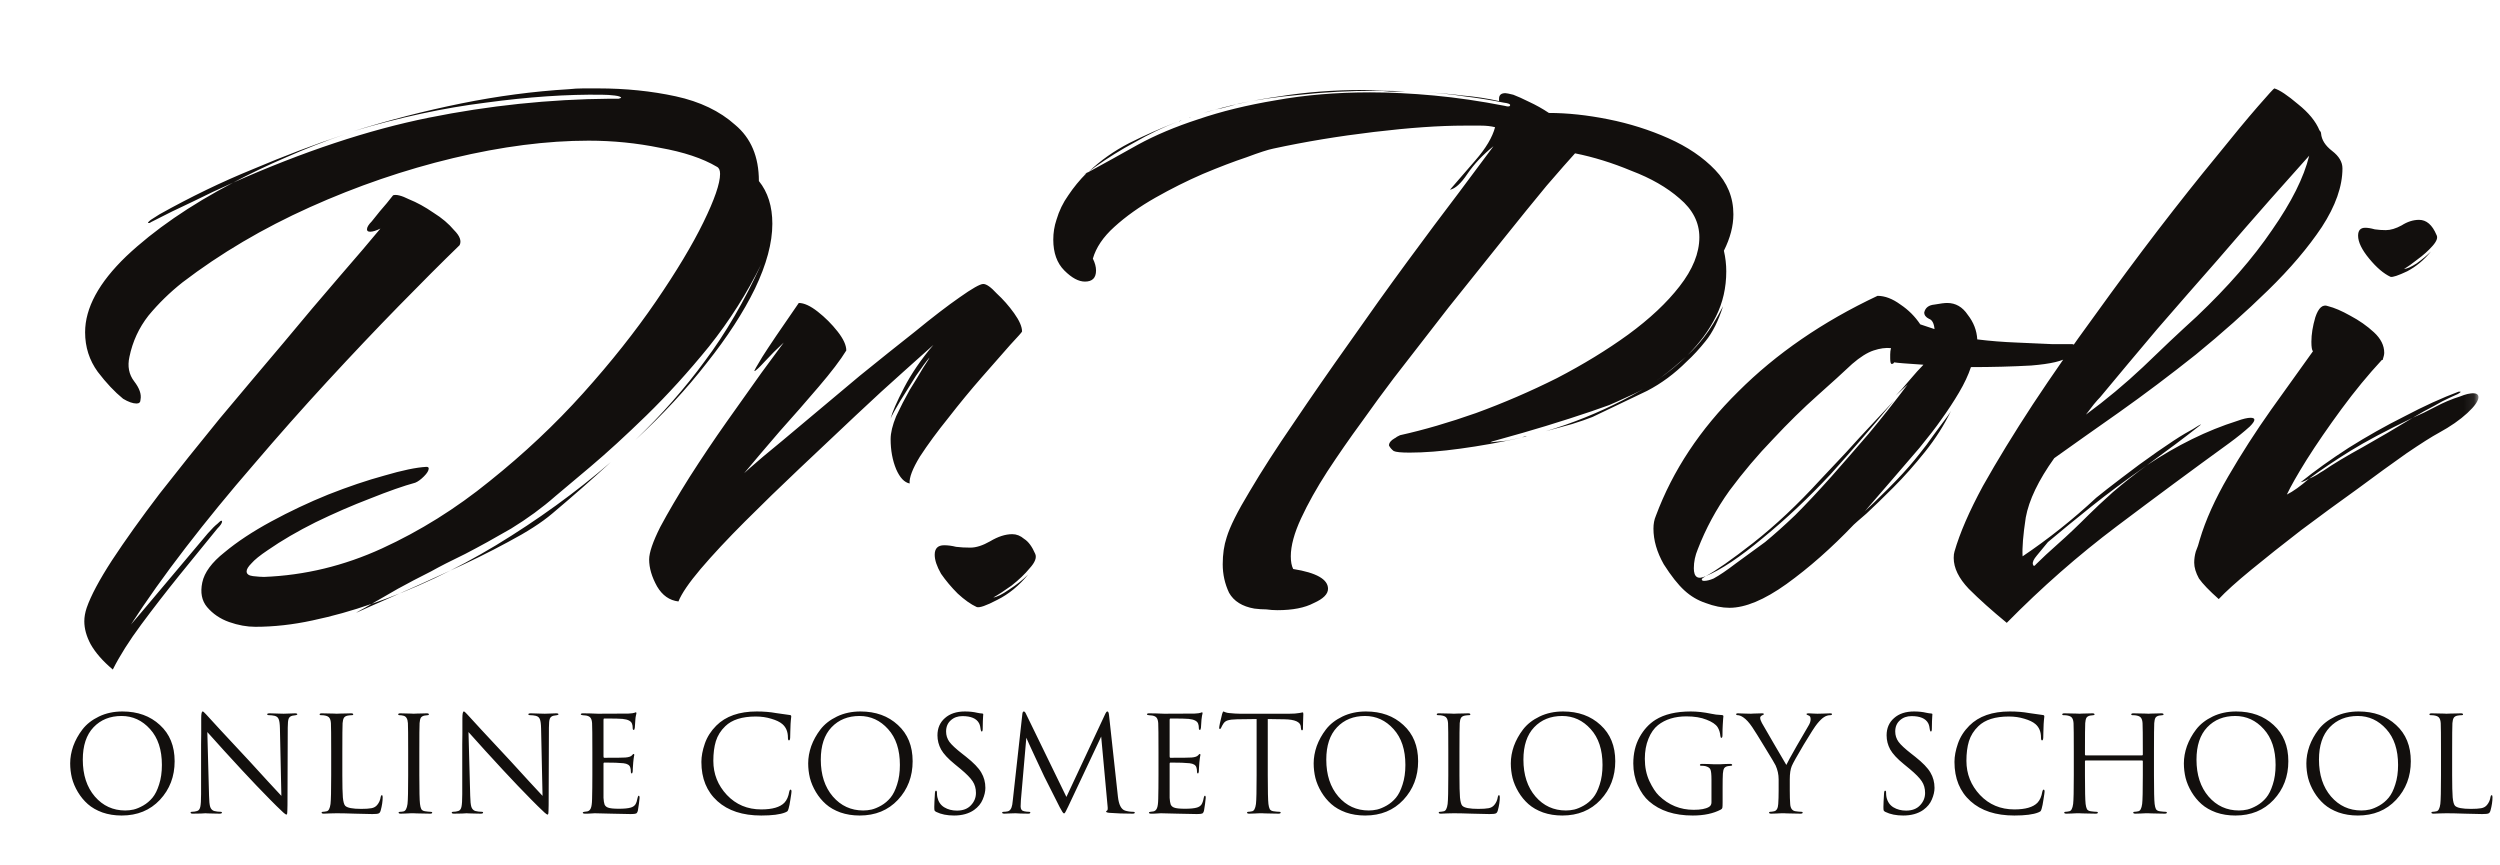
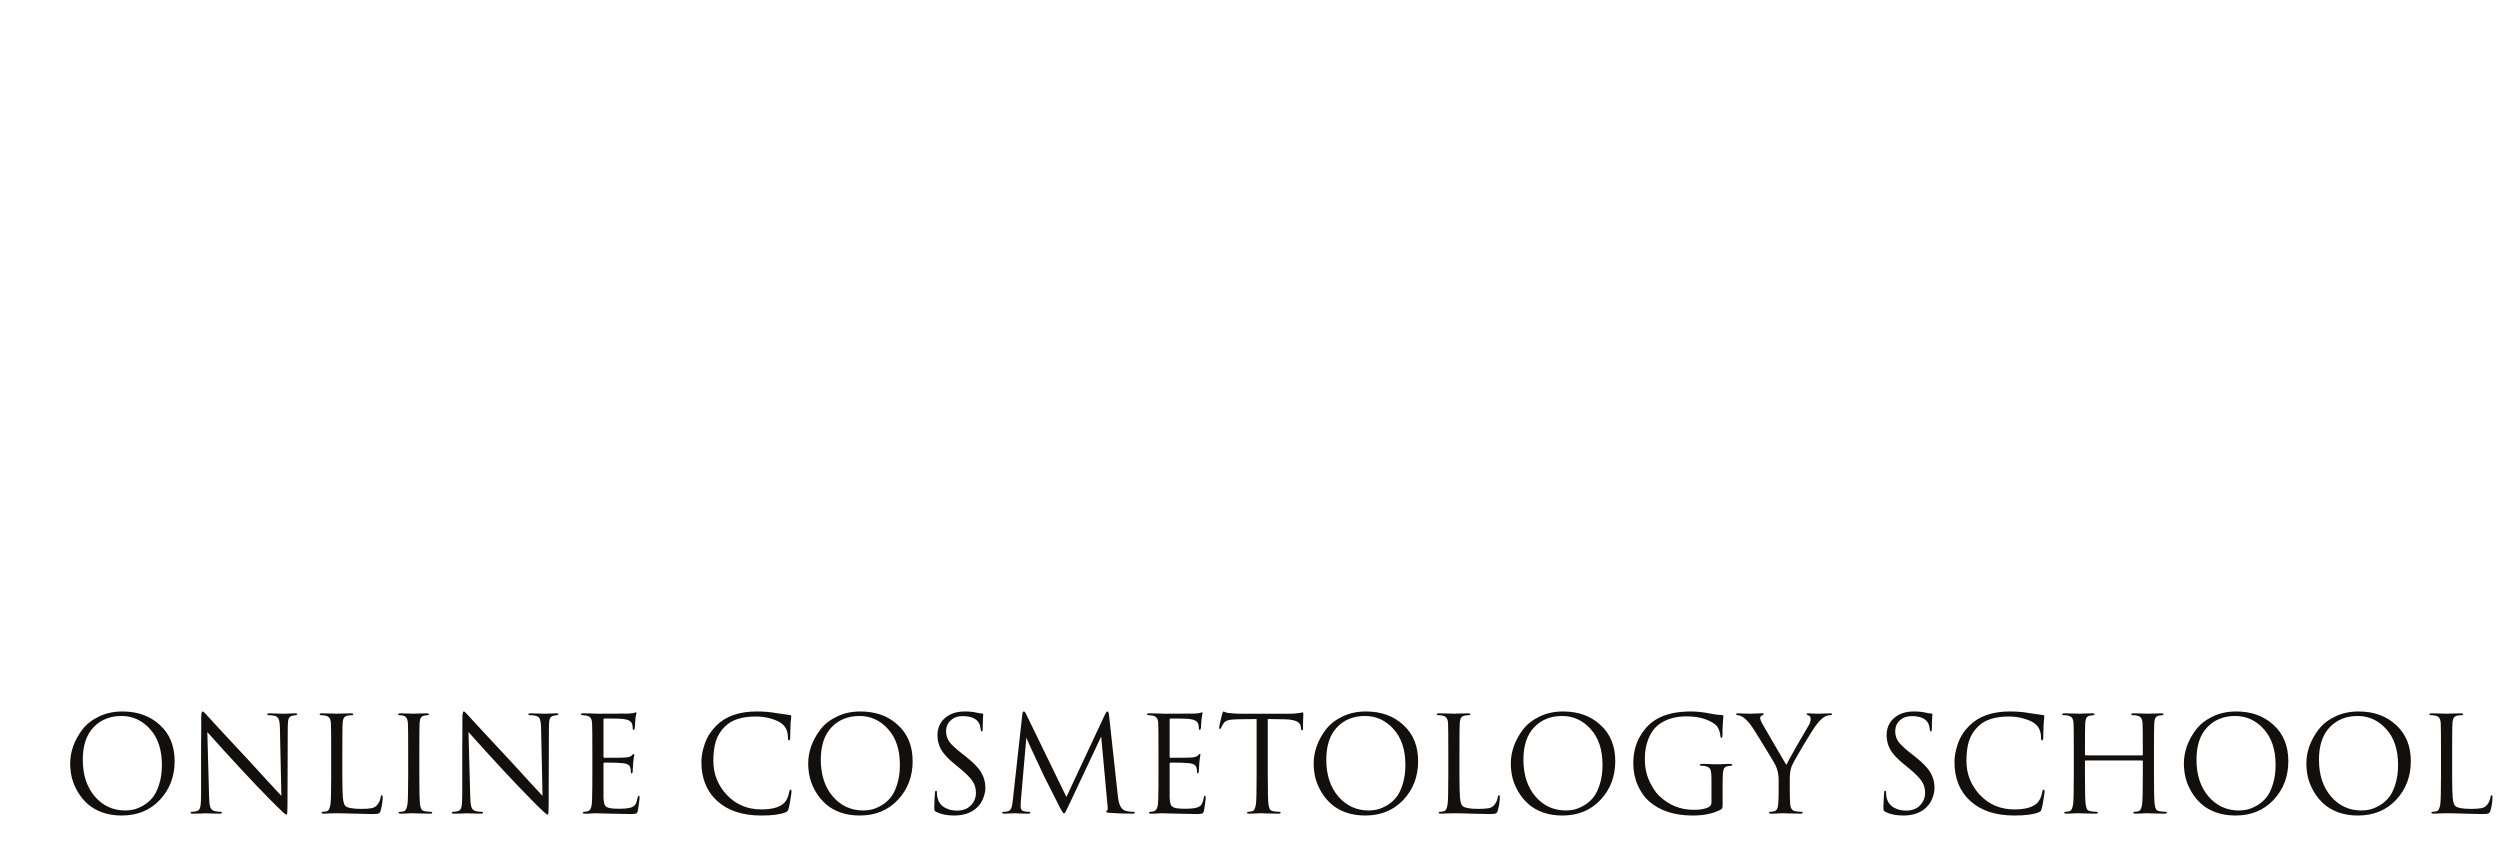
<svg xmlns="http://www.w3.org/2000/svg" width="240" height="83" viewBox="0 0 240 83" fill="none">
  <mask id="mask0_4548_786" style="mask-type:luminance" maskUnits="userSpaceOnUse" x="0" y="0" width="238" height="72">
    <path d="M237.911 0H0V71.812H237.911V0Z" fill="white" />
  </mask>
  <g mask="url(#mask0_4548_786)">
-     <path d="M24.512 60.173C23.701 60.173 22.865 60.021 22.003 59.717C21.142 59.413 20.432 58.931 19.875 58.273C19.368 57.664 19.216 56.879 19.419 55.916C19.622 54.953 20.331 53.991 21.547 53.028C22.763 52.014 24.258 51.026 26.032 50.064C27.805 49.101 29.629 48.239 31.504 47.479C33.43 46.719 35.229 46.111 36.901 45.655C38.624 45.148 39.966 44.87 40.929 44.819C41.081 44.819 41.157 44.87 41.157 44.971C41.157 45.174 41.005 45.427 40.701 45.731C40.397 46.035 40.118 46.238 39.865 46.339C38.75 46.643 37.306 47.15 35.533 47.859C33.81 48.518 32.062 49.278 30.288 50.14C28.565 51.001 27.045 51.888 25.728 52.8C24.968 53.307 24.435 53.737 24.131 54.092C23.828 54.396 23.675 54.649 23.675 54.852C23.675 55.105 23.878 55.258 24.283 55.308C24.739 55.359 25.094 55.384 25.348 55.384C29.249 55.232 33.024 54.32 36.673 52.648C40.321 50.976 43.767 48.822 47.01 46.187C50.303 43.552 53.293 40.74 55.979 37.75C58.664 34.761 60.995 31.822 62.972 28.933C64.948 26.045 66.468 23.512 67.532 21.333C68.596 19.154 69.128 17.608 69.128 16.696C69.128 16.341 69.027 16.113 68.824 16.012C67.456 15.201 65.632 14.593 63.352 14.188C61.122 13.732 58.842 13.504 56.511 13.504C52.508 13.504 48.175 14.061 43.514 15.176C38.852 16.291 34.266 17.862 29.756 19.888C25.246 21.915 21.167 24.322 17.519 27.109C16.303 28.072 15.213 29.136 14.25 30.302C13.338 31.467 12.73 32.784 12.426 34.254C12.224 35.166 12.376 35.951 12.882 36.61C13.389 37.269 13.592 37.852 13.49 38.358C13.49 38.612 13.364 38.738 13.11 38.738C12.756 38.738 12.325 38.586 11.818 38.282C11.008 37.624 10.197 36.762 9.386 35.698C8.575 34.583 8.17 33.316 8.17 31.898C8.17 29.567 9.487 27.135 12.122 24.601C14.808 22.067 18.228 19.711 22.383 17.532C21.117 18.09 19.824 18.698 18.507 19.357C17.189 19.964 15.847 20.623 14.478 21.333C14.428 21.383 14.377 21.409 14.326 21.409C14.276 21.409 14.25 21.409 14.25 21.409C14.149 21.409 14.225 21.307 14.478 21.105C14.783 20.902 15.061 20.725 15.315 20.573C18.304 18.9 21.294 17.456 24.283 16.24C27.273 14.973 30.212 13.859 33.1 12.896C31.175 13.555 29.3 14.289 27.476 15.1C25.702 15.86 24.005 16.671 22.383 17.532C29.123 14.543 35.381 12.465 41.157 11.3C46.934 10.134 52.736 9.526 58.563 9.476C58.968 9.476 59.247 9.476 59.399 9.476C59.551 9.425 59.627 9.399 59.627 9.399C59.627 9.298 59.425 9.222 59.019 9.171C58.614 9.121 58.208 9.095 57.803 9.095C54.459 9.045 50.734 9.298 46.63 9.855C42.576 10.362 38.345 11.274 33.937 12.592C37.331 11.528 40.777 10.641 44.274 9.931C47.77 9.222 51.216 8.766 54.611 8.563C55.067 8.513 55.523 8.487 55.979 8.487C56.486 8.487 56.967 8.487 57.423 8.487C60.058 8.487 62.541 8.741 64.872 9.247C67.203 9.754 69.103 10.666 70.572 11.984C72.092 13.251 72.853 15.049 72.853 17.38C73.714 18.444 74.145 19.812 74.145 21.485C74.145 23.309 73.587 25.386 72.472 27.717C71.358 29.998 69.812 32.379 67.836 34.862C65.91 37.345 63.63 39.803 60.995 42.235C63.529 39.803 65.758 37.269 67.684 34.634C69.66 31.999 71.459 28.908 73.081 25.361C71.712 28.148 70.04 30.783 68.064 33.266C66.088 35.698 64.086 37.902 62.059 39.879C60.083 41.804 58.284 43.451 56.663 44.819C55.092 46.136 53.977 47.074 53.319 47.631C52.052 48.746 50.633 49.785 49.062 50.748C47.491 51.66 46.022 52.471 44.654 53.18C43.285 53.839 42.196 54.396 41.385 54.852C40.27 55.41 39.206 55.967 38.193 56.524C37.23 57.082 36.394 57.563 35.685 57.968C39.688 56.6 43.666 54.725 47.618 52.344C51.621 49.912 55.295 47.251 58.639 44.363C56.815 46.035 54.94 47.682 53.014 49.303C52.001 50.165 50.582 51.077 48.758 52.04C46.985 53.003 45.084 53.94 43.057 54.852C41.081 55.764 39.282 56.575 37.661 57.284C36.039 57.994 34.899 58.501 34.241 58.804C34.139 58.855 34.215 58.804 34.468 58.653C34.773 58.501 35.178 58.273 35.685 57.968C33.81 58.627 31.91 59.159 29.984 59.565C28.109 59.97 26.285 60.173 24.512 60.173ZM10.83 64.277C9.867 63.466 9.158 62.656 8.702 61.845C8.296 61.085 8.094 60.35 8.094 59.641C8.094 59.235 8.17 58.804 8.322 58.349C8.727 57.183 9.538 55.663 10.754 53.788C12.021 51.862 13.541 49.734 15.315 47.403C17.139 45.072 19.064 42.666 21.091 40.183C23.169 37.7 25.196 35.293 27.172 32.962C29.148 30.58 30.947 28.452 32.568 26.577C34.241 24.652 35.558 23.106 36.521 21.941C36.115 22.143 35.786 22.245 35.533 22.245C35.33 22.245 35.229 22.169 35.229 22.017C35.229 21.814 35.381 21.561 35.685 21.257C36.242 20.547 36.724 19.964 37.129 19.509C37.534 19.002 37.737 18.748 37.737 18.748C38.041 18.647 38.548 18.774 39.257 19.128C40.017 19.433 40.803 19.863 41.613 20.421C42.424 20.927 43.083 21.485 43.59 22.093C44.147 22.65 44.324 23.131 44.122 23.537C42.399 25.209 40.448 27.16 38.269 29.39C36.09 31.619 33.81 34.026 31.428 36.61C29.047 39.194 26.691 41.855 24.359 44.591C22.029 47.277 19.85 49.937 17.823 52.572C15.796 55.207 14.048 57.664 12.578 59.945L13.49 58.88L19.951 51.204C20.356 50.748 20.66 50.444 20.863 50.292C21.066 50.089 21.193 49.988 21.243 49.988C21.294 49.988 21.319 50.013 21.319 50.064C21.319 50.216 21.167 50.444 20.863 50.748C19.748 52.116 18.532 53.611 17.215 55.232C15.948 56.803 14.732 58.374 13.566 59.945C12.401 61.515 11.489 62.96 10.83 64.277ZM65.13 57.74C64.269 57.639 63.584 57.158 63.078 56.296C62.571 55.384 62.318 54.523 62.318 53.712C62.318 53.053 62.672 52.014 63.382 50.596C64.142 49.177 65.079 47.581 66.194 45.807C67.36 43.983 68.55 42.209 69.766 40.487C71.033 38.713 72.148 37.142 73.111 35.774C74.124 34.406 74.834 33.443 75.239 32.886C74.58 33.494 73.972 34.102 73.415 34.71C72.858 35.318 72.528 35.622 72.427 35.622C72.376 35.622 72.629 35.166 73.187 34.254C73.795 33.291 74.96 31.568 76.683 29.085C77.19 29.085 77.798 29.364 78.507 29.922C79.217 30.479 79.85 31.112 80.408 31.822C80.965 32.531 81.244 33.139 81.244 33.646C80.686 34.558 79.799 35.723 78.584 37.142C77.418 38.51 76.177 39.929 74.859 41.399C73.592 42.868 72.452 44.211 71.439 45.427C71.591 45.275 72.199 44.743 73.263 43.831C74.378 42.919 75.746 41.779 77.367 40.411C78.989 39.042 80.712 37.598 82.536 36.078C84.411 34.558 86.184 33.139 87.856 31.822C89.528 30.453 90.947 29.364 92.113 28.553C93.329 27.692 94.089 27.261 94.393 27.261C94.697 27.261 95.128 27.565 95.685 28.173C96.293 28.731 96.851 29.364 97.358 30.073C97.864 30.783 98.117 31.366 98.117 31.822C98.117 31.872 97.737 32.303 96.977 33.114C96.268 33.925 95.356 34.963 94.241 36.23C93.177 37.446 92.113 38.738 91.049 40.107C89.985 41.424 89.073 42.666 88.312 43.831C87.603 44.996 87.274 45.858 87.324 46.415C86.818 46.314 86.387 45.858 86.032 45.047C85.677 44.186 85.5 43.223 85.5 42.159C85.5 41.551 85.677 40.816 86.032 39.955C86.438 39.093 86.868 38.257 87.324 37.446C87.831 36.636 88.262 35.926 88.617 35.318C89.022 34.71 89.224 34.381 89.224 34.33C88.921 34.685 88.49 35.267 87.932 36.078C87.426 36.889 86.919 37.7 86.412 38.51C85.956 39.27 85.652 39.828 85.5 40.183C85.652 39.575 86.083 38.586 86.792 37.218C87.502 35.85 88.439 34.482 89.605 33.114C89.047 33.621 88.084 34.482 86.716 35.698C85.399 36.864 83.879 38.257 82.156 39.879C80.433 41.5 78.634 43.197 76.759 44.971C74.935 46.694 73.187 48.392 71.515 50.064C69.843 51.736 68.424 53.256 67.258 54.624C66.143 55.942 65.434 56.98 65.13 57.74ZM93.76 58.273C93.203 58.019 92.595 57.588 91.936 56.98C91.328 56.372 90.796 55.739 90.34 55.08C89.934 54.371 89.732 53.763 89.732 53.256C89.732 52.648 90.036 52.344 90.644 52.344C90.998 52.344 91.378 52.395 91.784 52.496C92.189 52.547 92.645 52.572 93.152 52.572C93.709 52.572 94.343 52.369 95.052 51.964C95.812 51.508 96.522 51.28 97.18 51.28C97.586 51.28 97.966 51.432 98.321 51.736C98.726 51.989 99.081 52.471 99.385 53.18C99.537 53.535 99.359 53.991 98.853 54.548C98.397 55.105 97.814 55.663 97.104 56.22C96.395 56.727 95.812 57.107 95.356 57.36C95.711 57.31 96.218 57.056 96.876 56.6C97.586 56.144 98.194 55.663 98.701 55.156C97.839 56.22 96.851 57.031 95.736 57.588C94.672 58.146 94.013 58.374 93.76 58.273ZM115.557 10.844C117.887 10.134 120.32 9.602 122.853 9.247C125.387 8.842 128.047 8.639 130.834 8.639C131.493 8.639 132.152 8.665 132.81 8.715C133.52 8.715 134.204 8.741 134.862 8.791C134.406 8.791 133.925 8.791 133.418 8.791C132.962 8.741 132.506 8.715 132.05 8.715C129.567 8.715 127.16 8.842 124.829 9.095C122.549 9.298 120.598 9.577 118.977 9.931C118.47 10.083 117.913 10.236 117.305 10.387C116.747 10.489 116.165 10.641 115.557 10.844ZM122.625 58.577C122.271 58.577 121.916 58.551 121.561 58.501C121.207 58.501 120.826 58.475 120.421 58.425C119.256 58.222 118.445 57.715 117.989 56.904C117.583 56.043 117.381 55.131 117.381 54.168C117.381 53.205 117.507 52.344 117.761 51.584C118.065 50.57 118.799 49.101 119.965 47.175C121.13 45.199 122.549 42.995 124.221 40.563C125.894 38.08 127.667 35.521 129.542 32.886C131.417 30.2 133.266 27.616 135.091 25.133C136.915 22.65 138.562 20.446 140.031 18.52C141.501 16.544 142.615 15.049 143.375 14.036C142.362 14.847 141.526 15.733 140.867 16.696C140.259 17.608 139.702 18.115 139.195 18.216C139.803 17.507 140.614 16.57 141.627 15.404C142.641 14.239 143.274 13.175 143.527 12.212C143.122 12.11 142.666 12.06 142.159 12.06C141.653 12.06 141.121 12.06 140.563 12.06C138.182 12.06 135.293 12.262 131.898 12.668C128.503 13.073 125.286 13.605 122.245 14.264C121.738 14.365 120.877 14.644 119.661 15.1C118.445 15.505 117.051 16.037 115.481 16.696C113.96 17.355 112.44 18.115 110.92 18.976C109.4 19.838 108.082 20.775 106.968 21.789C105.903 22.751 105.219 23.765 104.915 24.829C105.118 25.235 105.219 25.614 105.219 25.969C105.219 26.679 104.865 27.033 104.155 27.033C103.547 27.033 102.888 26.679 102.179 25.969C101.47 25.26 101.115 24.272 101.115 23.005C101.115 22.346 101.216 21.713 101.419 21.105C101.672 20.243 102.052 19.458 102.559 18.748C103.066 17.988 103.649 17.279 104.307 16.62L104.003 16.772L104.535 16.468L104.307 16.62C105.979 15.708 107.626 14.796 109.248 13.884C110.92 12.972 112.846 12.161 115.024 11.452C117.254 10.691 119.737 10.083 122.473 9.627C125.26 9.121 128.275 8.867 131.518 8.867C133.444 8.867 135.496 8.969 137.675 9.171C139.854 9.374 142.109 9.703 144.44 10.159C144.794 10.261 144.972 10.236 144.972 10.083C144.972 9.982 144.769 9.906 144.364 9.855C143.097 9.602 141.83 9.399 140.563 9.247C139.296 9.045 138.055 8.918 136.839 8.867C138.055 8.918 139.246 9.019 140.411 9.171C141.627 9.273 142.793 9.45 143.908 9.703V9.476C143.908 9.121 144.11 8.943 144.516 8.943C144.617 8.943 144.87 8.994 145.276 9.095C145.681 9.247 146.188 9.476 146.796 9.779C147.454 10.083 148.088 10.438 148.696 10.844C150.469 10.844 152.37 11.046 154.397 11.452C156.423 11.857 158.349 12.465 160.173 13.276C161.998 14.087 163.493 15.1 164.657 16.316C165.823 17.532 166.405 18.951 166.405 20.573C166.405 21.687 166.102 22.853 165.494 24.069C165.645 24.728 165.722 25.386 165.722 26.045C165.722 27.616 165.393 29.06 164.733 30.378C164.076 31.695 163.162 32.936 161.998 34.102C162.555 33.595 163.087 33.013 163.593 32.354C164.151 31.644 164.759 30.656 165.417 29.39C164.962 30.808 164.405 31.923 163.745 32.734C163.138 33.494 162.53 34.153 161.921 34.71C160.756 35.875 159.489 36.813 158.121 37.522C156.753 38.181 155.005 39.017 152.876 40.031C152.37 40.233 151.711 40.461 150.9 40.715C150.14 40.917 149.304 41.145 148.392 41.399C150.926 40.639 153.383 39.651 155.765 38.434C158.197 37.218 160.224 35.825 161.845 34.254L161.237 34.786C159.616 36.205 158.146 37.218 156.829 37.826C155.511 38.434 154.726 38.789 154.473 38.89C153.51 39.245 152.243 39.676 150.672 40.183C149.101 40.689 147.606 41.145 146.188 41.551C144.769 41.956 143.781 42.235 143.223 42.387L143.071 42.463C143.578 42.412 144.085 42.361 144.591 42.311C145.098 42.209 145.605 42.108 146.112 42.007C146.264 41.956 146.416 41.905 146.568 41.855C146.568 41.855 146.542 41.855 146.492 41.855C146.441 41.855 146.314 41.905 146.112 42.007C144.034 42.463 142.058 42.818 140.183 43.071C138.359 43.324 136.737 43.451 135.319 43.451C134.508 43.451 134.001 43.4 133.798 43.299C133.596 43.147 133.444 42.97 133.342 42.767C133.342 42.514 133.52 42.285 133.874 42.083C133.976 42.032 134.052 41.981 134.103 41.931C134.204 41.88 134.305 41.829 134.406 41.779C136.687 41.272 139.119 40.563 141.703 39.651C144.338 38.688 146.923 37.573 149.456 36.306C151.99 34.989 154.27 33.595 156.297 32.126C158.374 30.606 160.021 29.06 161.237 27.489C162.504 25.868 163.138 24.297 163.138 22.777C163.138 21.358 162.504 20.116 161.237 19.052C160.021 17.988 158.476 17.102 156.601 16.392C154.777 15.632 152.978 15.075 151.204 14.72C150.647 15.328 149.735 16.367 148.468 17.836C147.252 19.306 145.833 21.054 144.212 23.081C142.59 25.108 140.867 27.261 139.043 29.541C137.269 31.822 135.521 34.077 133.798 36.306C132.836 37.573 131.797 38.992 130.682 40.563C129.567 42.083 128.478 43.654 127.414 45.275C126.4 46.846 125.564 48.341 124.905 49.76C124.247 51.178 123.917 52.395 123.917 53.408C123.917 53.915 123.993 54.32 124.145 54.624C126.375 54.979 127.49 55.612 127.49 56.524C127.49 57.031 127.034 57.487 126.122 57.892C125.26 58.349 124.095 58.577 122.625 58.577ZM114.112 11.3H114.188L114.264 11.224H114.34H114.416C114.467 11.173 114.492 11.148 114.492 11.148C114.543 11.148 114.568 11.148 114.568 11.148C114.619 11.148 114.644 11.148 114.644 11.148C114.695 11.097 114.72 11.072 114.72 11.072C114.771 11.072 114.796 11.072 114.796 11.072C114.847 11.072 114.872 11.072 114.872 11.072C114.923 11.021 114.948 10.996 114.948 10.996C114.999 10.996 114.999 10.996 114.948 10.996C114.999 10.996 115.05 10.996 115.1 10.996H114.948L114.872 11.072H114.796H114.72L114.644 11.148H114.568C114.568 11.148 114.543 11.148 114.492 11.148C114.492 11.148 114.467 11.173 114.416 11.224C114.416 11.224 114.391 11.224 114.34 11.224C114.34 11.224 114.315 11.224 114.264 11.224C114.264 11.274 114.239 11.3 114.188 11.3C114.188 11.3 114.163 11.3 114.112 11.3ZM113.048 11.68H113.124H113.2L113.276 11.604C113.327 11.604 113.352 11.604 113.352 11.604C113.403 11.553 113.403 11.528 113.352 11.528C113.403 11.528 113.428 11.528 113.428 11.528H113.352V11.604C113.352 11.604 113.327 11.604 113.276 11.604C113.226 11.604 113.2 11.629 113.2 11.68C113.2 11.68 113.175 11.68 113.124 11.68C113.175 11.68 113.175 11.68 113.124 11.68C113.074 11.68 113.048 11.68 113.048 11.68ZM104.535 16.468C105.65 15.404 106.942 14.492 108.412 13.732C109.932 12.972 111.477 12.288 113.048 11.68C111.629 12.237 110.261 12.896 108.944 13.656C107.626 14.365 106.36 15.151 105.143 16.012L104.535 16.468ZM166.029 58.349C165.318 58.349 164.558 58.197 163.749 57.892C162.988 57.639 162.303 57.234 161.697 56.676C161.088 56.119 160.429 55.283 159.719 54.168C159.061 53.003 158.731 51.862 158.731 50.748C158.731 50.292 158.807 49.886 158.959 49.532C160.581 45.174 163.215 41.196 166.864 37.598C170.513 33.95 174.972 30.884 180.242 28.401C180.951 28.401 181.685 28.68 182.445 29.238C183.205 29.744 183.84 30.378 184.346 31.138L185.714 31.594C185.663 31.036 185.486 30.707 185.183 30.606C184.877 30.453 184.726 30.251 184.726 29.998C184.828 29.541 185.157 29.288 185.714 29.238C186.272 29.136 186.677 29.085 186.929 29.085C187.741 29.085 188.4 29.465 188.907 30.226C189.464 30.935 189.767 31.72 189.818 32.582C191.035 32.734 192.302 32.835 193.619 32.886C194.937 32.936 196.077 32.987 197.04 33.038C198.052 33.038 198.609 33.038 198.712 33.038H198.94C199.092 33.038 199.167 33.139 199.167 33.342C199.167 33.697 198.966 34.001 198.56 34.254C198.052 34.659 196.863 34.938 194.988 35.09C193.162 35.191 191.238 35.242 189.21 35.242C188.958 36.002 188.578 36.813 188.07 37.674C187.563 38.536 186.981 39.422 186.323 40.334C185.866 40.993 185.183 41.88 184.271 42.995C183.357 44.059 182.42 45.148 181.459 46.263C180.496 47.378 179.684 48.316 179.025 49.075C179.481 48.67 180.216 47.961 181.23 46.947C182.294 45.883 183.156 44.946 183.814 44.135C184.068 43.831 184.448 43.349 184.954 42.691C185.46 41.981 185.943 41.323 186.398 40.715C186.906 40.056 187.209 39.625 187.309 39.422C186.652 40.791 185.815 42.108 184.802 43.375C183.788 44.642 182.776 45.782 181.762 46.795C180.748 47.809 179.887 48.645 179.178 49.303C178.467 49.912 178.063 50.266 177.961 50.368C175.832 52.597 173.68 54.497 171.5 56.068C169.373 57.588 167.548 58.349 166.029 58.349ZM163.595 55.764C163.849 55.764 164.152 55.688 164.509 55.536C165.066 55.232 165.775 54.751 166.636 54.092C167.548 53.433 168.485 52.749 169.448 52.04C170.31 51.33 171.273 50.469 172.337 49.456C173.4 48.392 174.566 47.15 175.832 45.731C176.949 44.464 178.138 43.096 179.405 41.627C180.673 40.107 181.914 38.536 183.131 36.914L181.99 37.978C182.345 37.624 182.776 37.142 183.282 36.534C183.84 35.875 184.295 35.369 184.651 35.014C183.079 34.913 182.142 34.837 181.839 34.786C181.787 34.887 181.711 34.938 181.61 34.938C181.508 34.938 181.459 34.761 181.459 34.406C181.459 34.305 181.459 34.178 181.459 34.026C181.459 33.823 181.482 33.621 181.533 33.418C181.027 33.367 180.47 33.443 179.862 33.646C179.253 33.849 178.57 34.279 177.809 34.938C176.949 35.749 175.832 36.762 174.466 37.978C173.097 39.194 171.677 40.588 170.208 42.159C168.739 43.679 167.347 45.326 166.029 47.099C164.761 48.873 163.749 50.748 162.988 52.724C162.734 53.332 162.608 53.94 162.608 54.548C162.608 55.41 162.988 55.663 163.749 55.308C163.495 55.46 163.369 55.562 163.369 55.612C163.369 55.714 163.443 55.764 163.595 55.764ZM163.749 55.308C164.712 54.801 166.23 53.737 168.308 52.116C170.436 50.444 172.591 48.417 174.769 46.035C175.478 45.275 176.289 44.414 177.201 43.451C178.113 42.438 179.001 41.475 179.862 40.563C180.722 39.651 181.382 38.941 181.839 38.434C180.673 39.853 179.584 41.145 178.57 42.311C177.607 43.426 176.669 44.49 175.757 45.503C173.629 47.783 171.451 49.836 169.221 51.66C167.041 53.484 165.218 54.7 163.749 55.308ZM192.649 59.793C191.229 58.627 190.014 57.538 189 56.524C188.037 55.511 187.556 54.523 187.556 53.56C187.556 53.307 187.582 53.104 187.631 52.952C188.139 51.178 189.051 49.075 190.368 46.643C191.735 44.211 193.332 41.601 195.156 38.814C197.031 35.977 199.008 33.139 201.085 30.302C203.163 27.413 205.189 24.677 207.167 22.093C209.193 19.458 211.042 17.127 212.714 15.1C214.386 13.022 215.729 11.401 216.743 10.236C217.756 9.07 218.287 8.487 218.338 8.487C218.845 8.639 219.605 9.146 220.619 10.007C221.633 10.818 222.316 11.654 222.671 12.516C222.773 12.617 222.823 12.718 222.823 12.82C222.874 13.428 223.228 13.985 223.888 14.492C224.546 14.999 224.875 15.556 224.875 16.164C224.875 17.887 224.217 19.762 222.899 21.789C221.582 23.765 219.859 25.792 217.73 27.869C215.603 29.947 213.297 31.999 210.814 34.026C208.33 36.002 205.873 37.852 203.441 39.575C201.06 41.247 198.982 42.716 197.208 43.983C195.688 46.111 194.776 48.011 194.472 49.684C194.218 51.356 194.118 52.597 194.169 53.408C196.651 51.736 199.008 49.861 201.237 47.783C201.794 47.327 202.606 46.694 203.669 45.883C204.784 45.022 205.924 44.186 207.09 43.375C208.256 42.564 209.142 41.981 209.75 41.627C210.308 41.323 210.739 41.069 211.042 40.867C211.397 40.664 211.371 40.715 210.965 41.019C209.75 41.981 208.128 43.197 206.101 44.667C208.99 42.742 211.877 41.323 214.766 40.411C215.323 40.208 215.755 40.107 216.058 40.107C216.566 40.107 216.54 40.385 215.983 40.943C215.426 41.449 214.766 41.981 214.006 42.539C210.51 45.072 206.913 47.733 203.214 50.52C199.514 53.307 195.993 56.398 192.649 59.793ZM200.248 39.803C202.174 38.384 203.998 36.864 205.721 35.242C207.444 33.57 209.167 31.948 210.891 30.378C213.88 27.54 216.286 24.778 218.11 22.093C219.985 19.407 221.176 17.026 221.682 14.948C220.771 15.961 219.53 17.355 217.958 19.128C216.438 20.851 214.741 22.802 212.866 24.981C210.991 27.109 209.065 29.314 207.09 31.594C205.164 33.874 203.34 36.053 201.617 38.13C201.465 38.282 201.263 38.51 201.009 38.814C200.806 39.068 200.554 39.397 200.248 39.803ZM195.461 54.168C196.018 53.611 196.727 52.952 197.588 52.192C198.45 51.432 199.439 50.494 200.554 49.38C201.06 48.873 201.82 48.163 202.834 47.251C203.898 46.339 204.987 45.478 206.101 44.667C204.075 46.086 202.3 47.403 200.78 48.619C199.262 49.836 197.867 50.976 196.601 52.04L195.536 53.332C195.233 53.687 195.106 53.965 195.156 54.168C195.207 54.371 195.309 54.371 195.461 54.168ZM229.494 26.577C228.834 26.273 228.151 25.69 227.442 24.829C226.731 23.968 226.377 23.233 226.377 22.625C226.377 22.118 226.605 21.865 227.062 21.865C227.314 21.865 227.619 21.915 227.974 22.017C228.328 22.067 228.683 22.093 229.037 22.093C229.494 22.093 230 21.941 230.557 21.637C231.115 21.282 231.672 21.105 232.229 21.105C232.938 21.105 233.498 21.586 233.901 22.549C234.055 22.802 233.927 23.157 233.521 23.613C233.117 24.069 232.635 24.5 232.078 24.905C231.572 25.31 231.14 25.614 230.786 25.817C231.04 25.817 231.444 25.64 232.001 25.285C232.558 24.88 233.015 24.5 233.37 24.145C232.712 24.956 231.952 25.589 231.089 26.045C230.229 26.451 229.697 26.628 229.494 26.577ZM212.999 57.512C212.087 56.702 211.455 56.043 211.099 55.536C210.795 54.979 210.644 54.472 210.644 54.016C210.644 53.661 210.695 53.307 210.795 52.952C210.947 52.597 211.075 52.217 211.176 51.812C211.733 49.937 212.645 47.91 213.913 45.731C215.179 43.552 216.548 41.424 218.017 39.346C219.537 37.218 220.88 35.343 222.044 33.722C221.944 33.621 221.893 33.316 221.893 32.81C221.893 32.1 222.019 31.315 222.273 30.453C222.576 29.541 222.982 29.187 223.49 29.39C224.096 29.541 224.807 29.846 225.617 30.302C226.479 30.758 227.239 31.29 227.897 31.898C228.557 32.506 228.886 33.164 228.886 33.874C228.886 34.026 228.834 34.254 228.734 34.558H228.657C227.34 35.977 226.048 37.548 224.781 39.27C223.515 40.993 222.399 42.615 221.438 44.135C220.524 45.605 219.892 46.719 219.537 47.479C219.84 47.327 220.169 47.125 220.524 46.871C220.88 46.618 221.258 46.314 221.664 45.959C221.412 46.111 221.184 46.212 220.981 46.263C220.829 46.314 220.803 46.314 220.904 46.263C222.221 45.199 223.742 44.11 225.465 42.995C227.239 41.88 229.037 40.867 230.861 39.955C232.686 38.992 234.409 38.206 236.03 37.598H236.182C236.284 37.598 236.207 37.674 235.953 37.826C235.752 37.928 235.473 38.054 235.118 38.206C234.764 38.358 234.281 38.612 233.675 38.967C233.066 39.27 232.381 39.651 231.621 40.107C232.332 39.803 233.066 39.448 233.826 39.042C234.587 38.637 235.372 38.308 236.182 38.054C236.436 37.953 236.664 37.877 236.867 37.826C237.119 37.776 237.296 37.75 237.399 37.75C237.753 37.75 237.931 37.877 237.931 38.13C237.931 38.485 237.576 38.992 236.867 39.651C236.156 40.309 235.244 40.943 234.13 41.551C233.472 41.905 232.432 42.564 231.014 43.527C229.646 44.49 228.074 45.63 226.302 46.947C224.527 48.214 222.729 49.532 220.904 50.9C219.132 52.268 217.534 53.535 216.117 54.7C214.697 55.866 213.659 56.803 212.999 57.512ZM221.664 45.959C221.918 45.858 222.172 45.731 222.424 45.579C222.729 45.377 222.932 45.25 223.033 45.199C223.996 44.54 225.262 43.78 226.833 42.919C228.454 42.007 230.051 41.069 231.621 40.107C229.088 41.323 227.087 42.387 225.617 43.299C224.147 44.211 222.83 45.098 221.664 45.959Z" fill="#120F0D" />
-   </g>
+     </g>
  <path d="M11.681 78.29C11.01 78.29 10.394 78.192 9.833 77.997C9.273 77.793 8.806 77.525 8.432 77.194C8.058 76.863 7.74 76.476 7.476 76.035C7.213 75.593 7.022 75.143 6.903 74.684C6.793 74.225 6.737 73.758 6.737 73.282C6.737 72.739 6.835 72.187 7.03 71.626C7.234 71.066 7.527 70.535 7.91 70.034C8.3 69.524 8.831 69.108 9.502 68.785C10.173 68.462 10.925 68.301 11.757 68.301C13.218 68.301 14.416 68.734 15.35 69.6C16.293 70.458 16.765 71.618 16.765 73.079C16.765 74.54 16.293 75.776 15.35 76.786C14.408 77.789 13.184 78.29 11.681 78.29ZM12.025 77.806C12.288 77.806 12.556 77.776 12.828 77.716C13.108 77.648 13.414 77.521 13.745 77.334C14.085 77.139 14.382 76.888 14.637 76.582C14.892 76.277 15.104 75.852 15.274 75.308C15.452 74.765 15.542 74.14 15.542 73.435C15.542 71.974 15.164 70.828 14.408 69.995C13.652 69.154 12.739 68.734 11.668 68.734C10.564 68.734 9.668 69.095 8.98 69.817C8.292 70.539 7.948 71.575 7.948 72.926C7.948 74.387 8.334 75.567 9.107 76.468C9.88 77.36 10.853 77.806 12.025 77.806ZM19.304 76.239V74.353C19.304 73.07 19.304 72.106 19.304 71.46C19.312 70.806 19.317 70.462 19.317 70.428C19.317 70.386 19.317 69.889 19.317 68.938C19.317 68.513 19.363 68.301 19.457 68.301C19.491 68.301 19.529 68.322 19.571 68.364C19.622 68.407 19.686 68.471 19.762 68.555C19.839 68.64 19.886 68.691 19.903 68.708C20.217 69.065 21.567 70.522 23.954 73.079C24.396 73.554 24.982 74.196 25.713 75.003C26.452 75.809 26.885 76.277 27.012 76.404L26.872 69.931C26.864 69.507 26.825 69.214 26.757 69.052C26.698 68.882 26.57 68.772 26.375 68.721C26.188 68.679 26.006 68.657 25.827 68.657C25.708 68.657 25.649 68.628 25.649 68.568C25.649 68.509 25.734 68.479 25.904 68.479C26.133 68.479 26.409 68.487 26.732 68.504C27.055 68.513 27.22 68.517 27.229 68.517C27.246 68.517 27.378 68.513 27.624 68.504C27.879 68.487 28.108 68.479 28.312 68.479C28.465 68.479 28.541 68.509 28.541 68.568C28.541 68.611 28.494 68.64 28.401 68.657C28.333 68.666 28.223 68.683 28.07 68.708C27.891 68.751 27.772 68.844 27.713 68.989C27.654 69.133 27.624 69.422 27.624 69.855L27.598 77.296C27.598 77.508 27.594 77.674 27.586 77.793C27.586 77.912 27.581 78.001 27.573 78.061C27.564 78.12 27.552 78.158 27.535 78.175C27.526 78.192 27.509 78.201 27.484 78.201C27.407 78.201 27.097 77.929 26.553 77.385C26.503 77.334 26.303 77.135 25.955 76.786C25.606 76.43 25.165 75.975 24.63 75.423C24.103 74.871 23.636 74.374 23.228 73.932C22.039 72.65 20.93 71.431 19.903 70.276L20.068 76.379C20.077 76.897 20.115 77.262 20.183 77.474C20.259 77.678 20.387 77.806 20.565 77.857C20.761 77.908 20.973 77.933 21.202 77.933C21.27 77.933 21.304 77.959 21.304 78.01C21.304 78.078 21.228 78.112 21.075 78.112C20.862 78.112 20.65 78.107 20.438 78.099C20.234 78.099 20.068 78.094 19.941 78.086C19.813 78.078 19.741 78.073 19.724 78.073L19.291 78.099C18.994 78.107 18.73 78.112 18.501 78.112C18.365 78.112 18.297 78.078 18.297 78.01C18.297 77.959 18.331 77.933 18.399 77.933C18.595 77.933 18.769 77.908 18.922 77.857C19.074 77.814 19.176 77.683 19.227 77.462C19.278 77.241 19.304 76.833 19.304 76.239ZM32.864 72.174V74.442C32.864 75.419 32.881 76.124 32.915 76.557C32.957 76.982 33.034 77.249 33.144 77.36C33.34 77.555 33.849 77.653 34.673 77.653C35.089 77.653 35.416 77.632 35.654 77.589C35.892 77.547 36.079 77.44 36.215 77.27C36.393 77.058 36.504 76.803 36.546 76.506C36.563 76.396 36.601 76.34 36.661 76.34C36.712 76.34 36.737 76.404 36.737 76.531C36.737 76.922 36.673 77.347 36.546 77.806C36.504 77.959 36.44 78.052 36.355 78.086C36.27 78.129 36.066 78.15 35.743 78.15C35.387 78.15 34.834 78.137 34.087 78.112C33.34 78.086 32.753 78.073 32.329 78.073C32.201 78.073 32.002 78.078 31.73 78.086C31.458 78.103 31.241 78.112 31.08 78.112C30.944 78.112 30.876 78.078 30.876 78.01C30.876 77.959 30.91 77.933 30.978 77.933C31.08 77.933 31.207 77.916 31.36 77.882C31.547 77.848 31.67 77.615 31.73 77.181C31.772 76.825 31.794 75.903 31.794 74.416V72.174C31.794 70.611 31.785 69.694 31.768 69.422C31.751 69.193 31.704 69.027 31.628 68.925C31.56 68.815 31.424 68.738 31.22 68.696C31.118 68.67 30.974 68.657 30.787 68.657C30.719 68.657 30.685 68.632 30.685 68.581C30.685 68.513 30.753 68.479 30.889 68.479C31.059 68.479 31.259 68.483 31.488 68.492C31.717 68.492 31.913 68.496 32.074 68.504C32.235 68.513 32.32 68.517 32.329 68.517C32.337 68.517 32.431 68.513 32.609 68.504C32.787 68.496 32.987 68.492 33.208 68.492C33.429 68.483 33.594 68.479 33.705 68.479C33.841 68.479 33.909 68.513 33.909 68.581C33.909 68.632 33.875 68.657 33.807 68.657C33.679 68.657 33.539 68.67 33.386 68.696C33.208 68.73 33.085 68.802 33.017 68.912C32.949 69.023 32.906 69.193 32.889 69.422C32.872 69.694 32.864 70.611 32.864 72.174ZM39.184 74.416V72.174C39.184 70.611 39.176 69.694 39.159 69.422C39.134 69.006 38.989 68.768 38.726 68.708C38.598 68.674 38.467 68.657 38.331 68.657C38.263 68.657 38.229 68.632 38.229 68.581C38.229 68.513 38.297 68.479 38.433 68.479C38.56 68.479 38.726 68.483 38.93 68.492C39.134 68.492 39.312 68.496 39.465 68.504C39.626 68.513 39.711 68.517 39.72 68.517C39.728 68.517 39.809 68.513 39.962 68.504C40.123 68.496 40.301 68.492 40.497 68.492C40.701 68.483 40.858 68.479 40.968 68.479C41.104 68.479 41.172 68.513 41.172 68.581C41.172 68.632 41.138 68.657 41.07 68.657C41.011 68.657 40.905 68.67 40.752 68.696C40.582 68.73 40.463 68.802 40.395 68.912C40.336 69.023 40.297 69.193 40.28 69.422C40.263 69.694 40.255 70.611 40.255 72.174V74.416C40.255 75.903 40.276 76.825 40.319 77.181C40.344 77.394 40.386 77.559 40.446 77.678C40.514 77.789 40.637 77.857 40.815 77.882C41.053 77.916 41.227 77.933 41.338 77.933C41.44 77.933 41.491 77.959 41.491 78.01C41.491 78.078 41.427 78.112 41.3 78.112C41.096 78.112 40.866 78.107 40.612 78.099C40.357 78.099 40.144 78.094 39.974 78.086C39.813 78.078 39.728 78.073 39.72 78.073C39.711 78.073 39.626 78.073 39.465 78.073C39.312 78.082 39.134 78.09 38.93 78.099C38.734 78.107 38.581 78.112 38.471 78.112C38.335 78.112 38.267 78.078 38.267 78.01C38.267 77.959 38.314 77.933 38.407 77.933C38.518 77.933 38.628 77.92 38.739 77.895C38.934 77.852 39.061 77.615 39.121 77.181C39.163 76.825 39.184 75.903 39.184 74.416ZM44.376 76.239V74.353C44.376 73.07 44.376 72.106 44.376 71.46C44.384 70.806 44.389 70.462 44.389 70.428C44.389 70.386 44.389 69.889 44.389 68.938C44.389 68.513 44.435 68.301 44.529 68.301C44.563 68.301 44.601 68.322 44.643 68.364C44.694 68.407 44.758 68.471 44.834 68.555C44.911 68.64 44.958 68.691 44.975 68.708C45.289 69.065 46.639 70.522 49.026 73.079C49.468 73.554 50.054 74.196 50.785 75.003C51.524 75.809 51.957 76.277 52.084 76.404L51.944 69.931C51.936 69.507 51.897 69.214 51.829 69.052C51.77 68.882 51.642 68.772 51.447 68.721C51.26 68.679 51.078 68.657 50.899 68.657C50.78 68.657 50.721 68.628 50.721 68.568C50.721 68.509 50.806 68.479 50.976 68.479C51.205 68.479 51.481 68.487 51.804 68.504C52.127 68.513 52.292 68.517 52.301 68.517C52.318 68.517 52.45 68.513 52.696 68.504C52.951 68.487 53.18 68.479 53.384 68.479C53.537 68.479 53.613 68.509 53.613 68.568C53.613 68.611 53.566 68.64 53.473 68.657C53.405 68.666 53.295 68.683 53.142 68.708C52.963 68.751 52.844 68.844 52.785 68.989C52.725 69.133 52.696 69.422 52.696 69.855L52.67 77.296C52.67 77.508 52.666 77.674 52.658 77.793C52.658 77.912 52.653 78.001 52.645 78.061C52.636 78.12 52.624 78.158 52.607 78.175C52.598 78.192 52.581 78.201 52.556 78.201C52.479 78.201 52.169 77.929 51.626 77.385C51.575 77.334 51.375 77.135 51.027 76.786C50.678 76.43 50.237 75.975 49.702 75.423C49.175 74.871 48.708 74.374 48.3 73.932C47.111 72.65 46.002 71.431 44.975 70.276L45.14 76.379C45.149 76.897 45.187 77.262 45.255 77.474C45.331 77.678 45.459 77.806 45.637 77.857C45.833 77.908 46.045 77.933 46.274 77.933C46.342 77.933 46.376 77.959 46.376 78.01C46.376 78.078 46.3 78.112 46.147 78.112C45.934 78.112 45.722 78.107 45.51 78.099C45.306 78.099 45.14 78.094 45.013 78.086C44.885 78.078 44.813 78.073 44.796 78.073L44.363 78.099C44.066 78.107 43.802 78.112 43.573 78.112C43.437 78.112 43.369 78.078 43.369 78.01C43.369 77.959 43.403 77.933 43.471 77.933C43.666 77.933 43.841 77.908 43.993 77.857C44.146 77.814 44.248 77.683 44.299 77.462C44.35 77.241 44.376 76.833 44.376 76.239ZM56.866 74.416V72.174C56.866 70.611 56.857 69.694 56.84 69.422C56.823 69.193 56.776 69.027 56.7 68.925C56.632 68.815 56.496 68.738 56.292 68.696C56.267 68.687 56.233 68.683 56.19 68.683C56.148 68.674 56.097 68.67 56.037 68.67C55.986 68.662 55.948 68.657 55.923 68.657C55.812 68.64 55.757 68.615 55.757 68.581C55.757 68.513 55.825 68.479 55.961 68.479C56.386 68.479 56.866 68.492 57.401 68.517C59.151 68.517 60.123 68.513 60.319 68.504C60.633 68.487 60.828 68.462 60.905 68.428C60.972 68.394 61.019 68.377 61.045 68.377C61.079 68.377 61.096 68.415 61.096 68.492C61.096 68.509 61.079 68.581 61.045 68.708C61.019 68.827 61.002 68.955 60.994 69.091L60.943 69.855C60.926 69.999 60.892 70.072 60.841 70.072C60.773 70.072 60.739 70.016 60.739 69.906C60.739 69.736 60.718 69.596 60.675 69.486C60.59 69.222 60.285 69.065 59.758 69.014C59.537 68.989 58.955 68.976 58.012 68.976C57.961 68.976 57.936 69.018 57.936 69.103V72.62C57.936 72.705 57.961 72.747 58.012 72.747C59.167 72.747 59.843 72.739 60.038 72.722C60.361 72.696 60.573 72.624 60.675 72.505C60.743 72.42 60.794 72.378 60.828 72.378C60.871 72.378 60.892 72.412 60.892 72.48C60.892 72.497 60.883 72.535 60.866 72.594C60.858 72.654 60.845 72.739 60.828 72.849C60.811 72.96 60.798 73.074 60.79 73.193C60.773 73.346 60.76 73.529 60.752 73.741C60.743 73.945 60.739 74.051 60.739 74.06C60.722 74.187 60.692 74.251 60.65 74.251C60.59 74.251 60.561 74.183 60.561 74.047C60.561 73.911 60.544 73.792 60.51 73.69C60.45 73.452 60.229 73.312 59.847 73.27C59.465 73.227 58.858 73.206 58.025 73.206C57.966 73.206 57.936 73.236 57.936 73.295V74.416C57.936 74.493 57.936 74.714 57.936 75.079C57.936 75.436 57.936 75.759 57.936 76.047C57.936 76.336 57.936 76.519 57.936 76.595C57.953 76.876 57.987 77.088 58.038 77.232C58.097 77.368 58.203 77.466 58.356 77.525C58.543 77.602 58.896 77.64 59.414 77.64C59.923 77.64 60.306 77.602 60.561 77.525C60.756 77.466 60.9 77.368 60.994 77.232C61.087 77.088 61.159 76.871 61.21 76.582C61.236 76.455 61.274 76.391 61.325 76.391C61.376 76.391 61.401 76.455 61.401 76.582C61.401 76.642 61.38 76.833 61.338 77.156C61.295 77.479 61.261 77.7 61.236 77.818C61.193 77.98 61.134 78.073 61.057 78.099C60.981 78.133 60.811 78.15 60.548 78.15C60.301 78.15 59.681 78.137 58.688 78.112C57.668 78.086 57.137 78.073 57.095 78.073C57.01 78.073 56.861 78.082 56.649 78.099C56.437 78.116 56.271 78.12 56.152 78.112C56.016 78.112 55.948 78.078 55.948 78.01C55.948 77.976 55.995 77.95 56.088 77.933C56.25 77.916 56.347 77.903 56.381 77.895C56.534 77.861 56.645 77.763 56.713 77.602C56.789 77.44 56.832 77.139 56.84 76.697C56.857 76.035 56.866 75.274 56.866 74.416ZM73.079 78.29C71.296 78.29 69.894 77.831 68.875 76.914C67.847 75.988 67.333 74.731 67.333 73.142C67.333 72.607 67.444 72.021 67.664 71.384C67.885 70.747 68.251 70.174 68.76 69.664C69.669 68.755 70.964 68.301 72.646 68.301C73.326 68.301 73.942 68.352 74.494 68.454C74.613 68.479 75.063 68.543 75.844 68.645C75.921 68.653 75.959 68.7 75.959 68.785C75.959 68.81 75.955 68.853 75.946 68.912C75.938 68.963 75.929 69.044 75.921 69.154C75.912 69.256 75.904 69.371 75.895 69.498C75.887 69.651 75.878 69.898 75.87 70.237C75.861 70.569 75.857 70.76 75.857 70.811C75.849 70.989 75.81 71.078 75.742 71.078C75.674 71.078 75.641 70.989 75.641 70.811C75.641 70.25 75.462 69.817 75.105 69.511C74.868 69.307 74.515 69.137 74.048 69.001C73.589 68.857 73.092 68.785 72.557 68.785C71.24 68.785 70.264 69.095 69.627 69.715C69.193 70.131 68.892 70.611 68.722 71.155C68.561 71.69 68.48 72.318 68.48 73.04C68.48 74.298 68.913 75.389 69.779 76.315C70.654 77.241 71.754 77.704 73.079 77.704C74.141 77.704 74.88 77.491 75.296 77.067C75.534 76.82 75.692 76.464 75.768 75.996C75.793 75.869 75.836 75.805 75.895 75.805C75.955 75.805 75.984 75.869 75.984 75.996C75.984 76.064 75.951 76.306 75.883 76.723C75.823 77.139 75.764 77.44 75.704 77.627C75.67 77.746 75.636 77.827 75.602 77.869C75.568 77.903 75.492 77.946 75.373 77.997C74.889 78.192 74.124 78.29 73.079 78.29ZM82.529 78.29C81.859 78.29 81.243 78.192 80.682 77.997C80.121 77.793 79.654 77.525 79.281 77.194C78.907 76.863 78.588 76.476 78.325 76.035C78.062 75.593 77.871 75.143 77.752 74.684C77.641 74.225 77.586 73.758 77.586 73.282C77.586 72.739 77.684 72.187 77.879 71.626C78.083 71.066 78.376 70.535 78.758 70.034C79.149 69.524 79.68 69.108 80.351 68.785C81.022 68.462 81.774 68.301 82.606 68.301C84.067 68.301 85.265 68.734 86.199 69.6C87.142 70.458 87.613 71.618 87.613 73.079C87.613 74.54 87.142 75.776 86.199 76.786C85.256 77.789 84.033 78.29 82.529 78.29ZM82.874 77.806C83.137 77.806 83.404 77.776 83.676 77.716C83.957 77.648 84.262 77.521 84.594 77.334C84.933 77.139 85.231 76.888 85.486 76.582C85.74 76.277 85.953 75.852 86.123 75.308C86.301 74.765 86.39 74.14 86.39 73.435C86.39 71.974 86.012 70.828 85.256 69.995C84.5 69.154 83.587 68.734 82.517 68.734C81.413 68.734 80.516 69.095 79.828 69.817C79.14 70.539 78.796 71.575 78.796 72.926C78.796 74.387 79.183 75.567 79.956 76.468C80.729 77.36 81.701 77.806 82.874 77.806ZM91.589 78.29C90.918 78.29 90.349 78.175 89.882 77.946C89.797 77.903 89.742 77.857 89.716 77.806C89.699 77.755 89.691 77.64 89.691 77.462C89.691 77.241 89.712 76.791 89.754 76.111C89.763 75.975 89.797 75.907 89.856 75.907C89.916 75.907 89.945 75.954 89.945 76.047C89.945 76.243 89.958 76.4 89.984 76.519C90.077 76.96 90.298 77.287 90.646 77.5C90.995 77.712 91.402 77.818 91.869 77.818C92.447 77.818 92.893 77.648 93.207 77.309C93.53 76.969 93.691 76.574 93.691 76.124C93.691 75.691 93.585 75.317 93.373 75.003C93.169 74.688 92.787 74.298 92.226 73.83L91.653 73.359C91.016 72.841 90.578 72.369 90.341 71.945C90.111 71.52 89.996 71.07 89.996 70.594C89.996 69.906 90.234 69.354 90.71 68.938C91.186 68.513 91.827 68.301 92.634 68.301C93.067 68.301 93.462 68.343 93.819 68.428C94.023 68.471 94.171 68.492 94.265 68.492C94.35 68.492 94.392 68.522 94.392 68.581L94.379 68.747C94.371 68.857 94.362 69.018 94.354 69.231C94.346 69.443 94.341 69.677 94.341 69.931C94.341 70.127 94.311 70.225 94.252 70.225C94.201 70.225 94.167 70.169 94.15 70.059C94.125 69.796 94.069 69.583 93.984 69.422C93.738 68.972 93.207 68.747 92.392 68.747C91.942 68.747 91.568 68.882 91.271 69.154C90.973 69.418 90.825 69.774 90.825 70.225C90.825 70.59 90.931 70.921 91.143 71.218C91.356 71.507 91.767 71.889 92.379 72.365L92.736 72.645C93.458 73.215 93.946 73.72 94.201 74.162C94.464 74.603 94.596 75.096 94.596 75.64C94.596 75.979 94.511 76.349 94.341 76.748C94.18 77.139 93.904 77.474 93.513 77.755C93.003 78.112 92.362 78.29 91.589 78.29ZM106.465 68.645L107.319 76.468C107.404 77.249 107.633 77.7 108.007 77.818C108.253 77.895 108.517 77.933 108.797 77.933C108.89 77.933 108.937 77.959 108.937 78.01C108.937 78.078 108.873 78.112 108.746 78.112C107.905 78.112 107.17 78.086 106.542 78.035C106.304 78.018 106.185 77.976 106.185 77.908C106.185 77.874 106.215 77.844 106.274 77.818C106.342 77.793 106.359 77.64 106.325 77.36L105.713 70.709L102.554 77.411C102.358 77.827 102.239 78.048 102.197 78.073C102.18 78.082 102.159 78.086 102.133 78.086C102.074 78.086 101.942 77.891 101.738 77.5C101.594 77.22 101.097 76.234 100.247 74.544C100.179 74.4 99.891 73.784 99.381 72.696C98.871 71.601 98.587 70.976 98.527 70.823L98.005 76.825C97.988 77.096 97.98 77.296 97.98 77.423C97.98 77.687 98.094 77.84 98.323 77.882C98.468 77.916 98.621 77.933 98.782 77.933C98.867 77.933 98.91 77.954 98.91 77.997C98.91 78.073 98.846 78.112 98.719 78.112C98.532 78.112 98.281 78.107 97.967 78.099L97.495 78.073C97.478 78.073 97.33 78.078 97.049 78.086C96.769 78.103 96.561 78.112 96.425 78.112C96.281 78.112 96.208 78.078 96.208 78.01C96.208 77.959 96.251 77.933 96.336 77.933C96.463 77.933 96.591 77.92 96.718 77.895C96.956 77.852 97.109 77.636 97.177 77.245C97.185 77.203 97.202 77.067 97.228 76.837L98.145 68.555C98.162 68.386 98.209 68.301 98.285 68.301C98.353 68.301 98.417 68.364 98.476 68.492L102.375 76.506L106.121 68.504C106.181 68.369 106.244 68.301 106.312 68.301C106.389 68.301 106.44 68.415 106.465 68.645ZM111.215 74.416V72.174C111.215 70.611 111.207 69.694 111.19 69.422C111.173 69.193 111.126 69.027 111.05 68.925C110.982 68.815 110.846 68.738 110.642 68.696C110.616 68.687 110.582 68.683 110.54 68.683C110.497 68.674 110.446 68.67 110.387 68.67C110.336 68.662 110.298 68.657 110.272 68.657C110.162 68.64 110.107 68.615 110.107 68.581C110.107 68.513 110.175 68.479 110.311 68.479C110.735 68.479 111.215 68.492 111.75 68.517C113.5 68.517 114.473 68.513 114.668 68.504C114.982 68.487 115.178 68.462 115.254 68.428C115.322 68.394 115.369 68.377 115.394 68.377C115.428 68.377 115.445 68.415 115.445 68.492C115.445 68.509 115.428 68.581 115.394 68.708C115.369 68.827 115.352 68.955 115.343 69.091L115.292 69.855C115.275 69.999 115.241 70.072 115.19 70.072C115.123 70.072 115.089 70.016 115.089 69.906C115.089 69.736 115.067 69.596 115.025 69.486C114.94 69.222 114.634 69.065 114.107 69.014C113.887 68.989 113.305 68.976 112.362 68.976C112.311 68.976 112.285 69.018 112.285 69.103V72.62C112.285 72.705 112.311 72.747 112.362 72.747C113.517 72.747 114.192 72.739 114.388 72.722C114.711 72.696 114.923 72.624 115.025 72.505C115.093 72.42 115.144 72.378 115.178 72.378C115.22 72.378 115.241 72.412 115.241 72.48C115.241 72.497 115.233 72.535 115.216 72.594C115.207 72.654 115.195 72.739 115.178 72.849C115.161 72.96 115.148 73.074 115.14 73.193C115.123 73.346 115.11 73.529 115.101 73.741C115.093 73.945 115.089 74.051 115.089 74.06C115.072 74.187 115.042 74.251 114.999 74.251C114.94 74.251 114.91 74.183 114.91 74.047C114.91 73.911 114.893 73.792 114.859 73.69C114.8 73.452 114.579 73.312 114.197 73.27C113.814 73.227 113.207 73.206 112.375 73.206C112.315 73.206 112.285 73.236 112.285 73.295V74.416C112.285 74.493 112.285 74.714 112.285 75.079C112.285 75.436 112.285 75.759 112.285 76.047C112.285 76.336 112.285 76.519 112.285 76.595C112.302 76.876 112.336 77.088 112.387 77.232C112.447 77.368 112.553 77.466 112.706 77.525C112.893 77.602 113.245 77.64 113.763 77.64C114.273 77.64 114.655 77.602 114.91 77.525C115.106 77.466 115.25 77.368 115.343 77.232C115.437 77.088 115.509 76.871 115.56 76.582C115.585 76.455 115.624 76.391 115.675 76.391C115.726 76.391 115.751 76.455 115.751 76.582C115.751 76.642 115.73 76.833 115.687 77.156C115.645 77.479 115.611 77.7 115.585 77.818C115.543 77.98 115.484 78.073 115.407 78.099C115.331 78.133 115.161 78.15 114.897 78.15C114.651 78.15 114.031 78.137 113.037 78.112C112.018 78.086 111.487 78.073 111.445 78.073C111.36 78.073 111.211 78.082 110.999 78.099C110.786 78.116 110.621 78.12 110.502 78.112C110.366 78.112 110.298 78.078 110.298 78.01C110.298 77.976 110.345 77.95 110.438 77.933C110.599 77.916 110.697 77.903 110.731 77.895C110.884 77.861 110.994 77.763 111.062 77.602C111.139 77.44 111.181 77.139 111.19 76.697C111.207 76.035 111.215 75.274 111.215 74.416ZM121.706 69.027V74.416C121.706 75.903 121.727 76.825 121.769 77.181C121.795 77.394 121.837 77.559 121.897 77.678C121.965 77.789 122.088 77.857 122.266 77.882C122.504 77.916 122.695 77.933 122.84 77.933C122.908 77.933 122.942 77.959 122.942 78.01C122.942 78.078 122.874 78.112 122.738 78.112C122.534 78.112 122.305 78.107 122.05 78.099C121.803 78.099 121.595 78.094 121.425 78.086C121.264 78.078 121.179 78.073 121.171 78.073C121.162 78.073 121.077 78.073 120.916 78.073C120.763 78.082 120.585 78.09 120.381 78.099C120.185 78.107 120.032 78.112 119.922 78.112C119.786 78.112 119.718 78.078 119.718 78.01C119.718 77.959 119.752 77.933 119.82 77.933C119.922 77.933 120.049 77.916 120.202 77.882C120.389 77.848 120.512 77.615 120.572 77.181C120.614 76.825 120.635 75.903 120.635 74.416V69.027C120.432 69.027 120.117 69.031 119.693 69.04C119.268 69.048 118.954 69.052 118.75 69.052C118.351 69.061 118.058 69.095 117.871 69.154C117.692 69.205 117.552 69.307 117.45 69.46C117.357 69.605 117.285 69.736 117.234 69.855C117.2 69.94 117.157 69.983 117.106 69.983C117.064 69.983 117.042 69.944 117.042 69.868C117.042 69.732 117.136 69.29 117.323 68.543C117.374 68.381 117.416 68.301 117.45 68.301C117.467 68.301 117.531 68.326 117.641 68.377C117.752 68.42 117.875 68.445 118.011 68.454C118.419 68.496 118.754 68.517 119.017 68.517H123.795C124.169 68.517 124.471 68.496 124.7 68.454C124.751 68.445 124.802 68.437 124.853 68.428C124.912 68.42 124.955 68.411 124.98 68.403C125.014 68.394 125.04 68.39 125.057 68.39C125.099 68.39 125.12 68.441 125.12 68.543C125.12 68.687 125.112 68.951 125.095 69.333C125.086 69.715 125.082 69.919 125.082 69.944C125.082 70.055 125.052 70.11 124.993 70.11C124.934 70.11 124.9 70.038 124.891 69.893C124.891 69.876 124.887 69.855 124.878 69.83C124.878 69.796 124.878 69.77 124.878 69.753C124.836 69.303 124.313 69.069 123.311 69.052C123.133 69.052 122.865 69.048 122.508 69.04C122.152 69.031 121.884 69.027 121.706 69.027ZM131.056 78.29C130.385 78.29 129.769 78.192 129.209 77.997C128.648 77.793 128.181 77.525 127.807 77.194C127.433 76.863 127.115 76.476 126.851 76.035C126.588 75.593 126.397 75.143 126.278 74.684C126.168 74.225 126.112 73.758 126.112 73.282C126.112 72.739 126.21 72.187 126.405 71.626C126.609 71.066 126.902 70.535 127.285 70.034C127.675 69.524 128.206 69.108 128.877 68.785C129.548 68.462 130.3 68.301 131.132 68.301C132.593 68.301 133.791 68.734 134.725 69.6C135.668 70.458 136.14 71.618 136.14 73.079C136.14 74.54 135.668 75.776 134.725 76.786C133.783 77.789 132.559 78.29 131.056 78.29ZM131.4 77.806C131.663 77.806 131.931 77.776 132.203 77.716C132.483 77.648 132.789 77.521 133.12 77.334C133.46 77.139 133.757 76.888 134.012 76.582C134.267 76.277 134.479 75.852 134.649 75.308C134.827 74.765 134.917 74.14 134.917 73.435C134.917 71.974 134.539 70.828 133.783 69.995C133.027 69.154 132.114 68.734 131.043 68.734C129.939 68.734 129.043 69.095 128.355 69.817C127.667 70.539 127.323 71.575 127.323 72.926C127.323 74.387 127.709 75.567 128.482 76.468C129.255 77.36 130.228 77.806 131.4 77.806ZM140.107 72.174V74.442C140.107 75.419 140.124 76.124 140.158 76.557C140.201 76.982 140.277 77.249 140.388 77.36C140.583 77.555 141.093 77.653 141.917 77.653C142.333 77.653 142.66 77.632 142.898 77.589C143.135 77.547 143.322 77.44 143.458 77.27C143.637 77.058 143.747 76.803 143.79 76.506C143.807 76.396 143.845 76.34 143.904 76.34C143.955 76.34 143.981 76.404 143.981 76.531C143.981 76.922 143.917 77.347 143.79 77.806C143.747 77.959 143.683 78.052 143.598 78.086C143.513 78.129 143.31 78.15 142.987 78.15C142.63 78.15 142.078 78.137 141.33 78.112C140.583 78.086 139.997 78.073 139.572 78.073C139.445 78.073 139.245 78.078 138.973 78.086C138.702 78.103 138.485 78.112 138.324 78.112C138.188 78.112 138.12 78.078 138.12 78.01C138.12 77.959 138.154 77.933 138.222 77.933C138.324 77.933 138.451 77.916 138.604 77.882C138.791 77.848 138.914 77.615 138.973 77.181C139.016 76.825 139.037 75.903 139.037 74.416V72.174C139.037 70.611 139.029 69.694 139.012 69.422C138.995 69.193 138.948 69.027 138.871 68.925C138.803 68.815 138.668 68.738 138.464 68.696C138.362 68.67 138.217 68.657 138.03 68.657C137.963 68.657 137.929 68.632 137.929 68.581C137.929 68.513 137.996 68.479 138.132 68.479C138.302 68.479 138.502 68.483 138.731 68.492C138.961 68.492 139.156 68.496 139.317 68.504C139.479 68.513 139.564 68.517 139.572 68.517C139.581 68.517 139.674 68.513 139.852 68.504C140.031 68.496 140.23 68.492 140.451 68.492C140.672 68.483 140.838 68.479 140.948 68.479C141.084 68.479 141.152 68.513 141.152 68.581C141.152 68.632 141.118 68.657 141.05 68.657C140.923 68.657 140.783 68.67 140.63 68.696C140.451 68.73 140.328 68.802 140.26 68.912C140.192 69.023 140.15 69.193 140.133 69.422C140.116 69.694 140.107 70.611 140.107 72.174ZM149.981 78.29C149.31 78.29 148.694 78.192 148.134 77.997C147.573 77.793 147.106 77.525 146.732 77.194C146.359 76.863 146.04 76.476 145.777 76.035C145.513 75.593 145.322 75.143 145.203 74.684C145.093 74.225 145.038 73.758 145.038 73.282C145.038 72.739 145.135 72.187 145.331 71.626C145.535 71.066 145.828 70.535 146.21 70.034C146.601 69.524 147.131 69.108 147.803 68.785C148.474 68.462 149.225 68.301 150.058 68.301C151.519 68.301 152.716 68.734 153.651 69.6C154.594 70.458 155.065 71.618 155.065 73.079C155.065 74.54 154.594 75.776 153.651 76.786C152.708 77.789 151.485 78.29 149.981 78.29ZM150.325 77.806C150.589 77.806 150.856 77.776 151.128 77.716C151.408 77.648 151.714 77.521 152.045 77.334C152.385 77.139 152.682 76.888 152.937 76.582C153.192 76.277 153.404 75.852 153.574 75.308C153.753 74.765 153.842 74.14 153.842 73.435C153.842 71.974 153.464 70.828 152.708 69.995C151.952 69.154 151.039 68.734 149.969 68.734C148.864 68.734 147.968 69.095 147.28 69.817C146.592 70.539 146.248 71.575 146.248 72.926C146.248 74.387 146.635 75.567 147.408 76.468C148.181 77.36 149.153 77.806 150.325 77.806ZM165.371 75.601V77.028C165.371 77.309 165.362 77.483 165.345 77.551C165.328 77.619 165.282 77.674 165.205 77.716C164.483 78.099 163.583 78.29 162.504 78.29C160.746 78.29 159.349 77.835 158.312 76.927C157.888 76.561 157.527 76.052 157.229 75.398C156.94 74.743 156.796 74.043 156.796 73.295C156.796 72.335 156.996 71.495 157.395 70.772C157.794 70.05 158.304 69.494 158.924 69.103C159.782 68.568 160.911 68.301 162.313 68.301C162.925 68.301 163.574 68.373 164.262 68.517C164.551 68.585 164.895 68.628 165.294 68.645C165.396 68.653 165.447 68.691 165.447 68.759C165.447 68.785 165.439 68.865 165.422 69.001C165.413 69.129 165.401 69.329 165.384 69.6C165.367 69.872 165.358 70.195 165.358 70.569C165.358 70.747 165.32 70.836 165.243 70.836C165.201 70.836 165.171 70.772 165.154 70.645C165.129 70.331 165.04 70.05 164.887 69.804C164.708 69.532 164.356 69.294 163.829 69.091C163.303 68.878 162.657 68.772 161.893 68.772C160.788 68.772 159.879 69.052 159.166 69.613C158.784 69.919 158.478 70.356 158.249 70.925C158.019 71.486 157.904 72.127 157.904 72.849C157.904 73.639 158.049 74.349 158.338 74.977C158.635 75.606 158.941 76.073 159.255 76.379C160.189 77.287 161.302 77.742 162.593 77.742C163.256 77.742 163.74 77.653 164.046 77.474C164.216 77.381 164.301 77.232 164.301 77.028V74.862C164.301 74.344 164.267 74.013 164.199 73.869C164.139 73.724 163.982 73.618 163.727 73.55C163.625 73.525 163.481 73.512 163.294 73.512C163.226 73.512 163.192 73.486 163.192 73.435C163.192 73.368 163.26 73.334 163.396 73.334C163.566 73.334 163.765 73.338 163.995 73.346C164.224 73.355 164.42 73.363 164.581 73.372C164.742 73.372 164.827 73.372 164.836 73.372C164.844 73.372 164.925 73.372 165.078 73.372C165.239 73.363 165.418 73.355 165.613 73.346C165.817 73.338 165.974 73.334 166.084 73.334C166.22 73.334 166.288 73.368 166.288 73.435C166.288 73.486 166.254 73.512 166.186 73.512C166.127 73.512 166.021 73.525 165.868 73.55C165.698 73.584 165.579 73.656 165.511 73.767C165.452 73.877 165.413 74.047 165.396 74.276C165.379 74.548 165.371 74.99 165.371 75.601ZM170.749 75.907V74.811C170.749 74.353 170.652 73.907 170.456 73.474C170.414 73.372 170.082 72.815 169.462 71.805C168.851 70.794 168.435 70.127 168.214 69.804C167.916 69.362 167.628 69.048 167.347 68.861C167.143 68.725 166.961 68.657 166.799 68.657C166.714 68.657 166.672 68.628 166.672 68.568C166.672 68.509 166.727 68.479 166.838 68.479C166.931 68.479 167.16 68.487 167.526 68.504C167.899 68.513 168.091 68.517 168.099 68.517C168.116 68.517 168.18 68.513 168.29 68.504C168.401 68.496 168.536 68.492 168.698 68.492C168.868 68.483 169.025 68.479 169.169 68.479C169.28 68.479 169.335 68.509 169.335 68.568C169.335 68.585 169.271 68.623 169.144 68.683C169.033 68.742 168.978 68.819 168.978 68.912C168.978 69.04 169.033 69.205 169.144 69.409C169.254 69.605 169.645 70.28 170.316 71.435C170.987 72.59 171.378 73.257 171.488 73.435C171.59 73.206 171.917 72.607 172.469 71.639C173.03 70.662 173.408 70.012 173.603 69.689C173.748 69.46 173.82 69.243 173.82 69.04C173.82 68.836 173.752 68.717 173.616 68.683C173.489 68.64 173.425 68.598 173.425 68.555C173.425 68.504 173.493 68.479 173.629 68.479C173.756 68.479 173.922 68.487 174.126 68.504C174.338 68.513 174.453 68.517 174.47 68.517C174.478 68.517 174.661 68.513 175.018 68.504C175.383 68.487 175.612 68.479 175.706 68.479C175.816 68.479 175.871 68.504 175.871 68.555C175.871 68.623 175.816 68.657 175.706 68.657C175.502 68.657 175.306 68.717 175.119 68.836C174.933 68.946 174.708 69.163 174.444 69.486C174.24 69.732 173.811 70.399 173.157 71.486C172.512 72.573 172.13 73.257 172.011 73.537C171.883 73.843 171.819 74.268 171.819 74.811V75.907C171.819 76.4 171.832 76.825 171.858 77.181C171.883 77.606 172.057 77.84 172.38 77.882C172.618 77.916 172.809 77.933 172.953 77.933C173.021 77.933 173.055 77.959 173.055 78.01C173.055 78.078 172.987 78.112 172.852 78.112C172.648 78.112 172.418 78.107 172.164 78.099C171.917 78.099 171.709 78.094 171.539 78.086C171.378 78.078 171.293 78.073 171.284 78.073C171.276 78.073 171.191 78.073 171.03 78.073C170.877 78.082 170.698 78.09 170.494 78.099C170.299 78.107 170.146 78.112 170.036 78.112C169.9 78.112 169.832 78.078 169.832 78.01C169.832 77.959 169.866 77.933 169.934 77.933C170.036 77.933 170.163 77.916 170.316 77.882C170.554 77.831 170.686 77.598 170.711 77.181C170.736 76.825 170.749 76.4 170.749 75.907ZM182.707 78.29C182.036 78.29 181.467 78.175 181 77.946C180.915 77.903 180.859 77.857 180.834 77.806C180.817 77.755 180.808 77.64 180.808 77.462C180.808 77.241 180.83 76.791 180.872 76.111C180.881 75.975 180.915 75.907 180.974 75.907C181.033 75.907 181.063 75.954 181.063 76.047C181.063 76.243 181.076 76.4 181.101 76.519C181.195 76.96 181.416 77.287 181.764 77.5C182.112 77.712 182.52 77.818 182.987 77.818C183.565 77.818 184.011 77.648 184.325 77.309C184.648 76.969 184.809 76.574 184.809 76.124C184.809 75.691 184.703 75.317 184.491 75.003C184.287 74.688 183.905 74.298 183.344 73.83L182.771 73.359C182.133 72.841 181.696 72.369 181.458 71.945C181.229 71.52 181.114 71.07 181.114 70.594C181.114 69.906 181.352 69.354 181.828 68.938C182.303 68.513 182.945 68.301 183.752 68.301C184.185 68.301 184.58 68.343 184.937 68.428C185.14 68.471 185.289 68.492 185.383 68.492C185.467 68.492 185.51 68.522 185.51 68.581L185.497 68.747C185.489 68.857 185.48 69.018 185.472 69.231C185.463 69.443 185.459 69.677 185.459 69.931C185.459 70.127 185.429 70.225 185.37 70.225C185.319 70.225 185.285 70.169 185.268 70.059C185.242 69.796 185.187 69.583 185.102 69.422C184.856 68.972 184.325 68.747 183.51 68.747C183.059 68.747 182.686 68.882 182.388 69.154C182.091 69.418 181.942 69.774 181.942 70.225C181.942 70.59 182.049 70.921 182.261 71.218C182.473 71.507 182.885 71.889 183.497 72.365L183.854 72.645C184.576 73.215 185.064 73.72 185.319 74.162C185.582 74.603 185.714 75.096 185.714 75.64C185.714 75.979 185.629 76.349 185.459 76.748C185.298 77.139 185.022 77.474 184.631 77.755C184.121 78.112 183.48 78.29 182.707 78.29ZM193.375 78.29C191.592 78.29 190.19 77.831 189.171 76.914C188.143 75.988 187.629 74.731 187.629 73.142C187.629 72.607 187.739 72.021 187.96 71.384C188.181 70.747 188.546 70.174 189.056 69.664C189.965 68.755 191.26 68.301 192.942 68.301C193.622 68.301 194.237 68.352 194.79 68.454C194.908 68.479 195.359 68.543 196.14 68.645C196.217 68.653 196.255 68.7 196.255 68.785C196.255 68.81 196.251 68.853 196.242 68.912C196.234 68.963 196.225 69.044 196.217 69.154C196.208 69.256 196.2 69.371 196.191 69.498C196.183 69.651 196.174 69.898 196.166 70.237C196.157 70.569 196.153 70.76 196.153 70.811C196.144 70.989 196.106 71.078 196.038 71.078C195.97 71.078 195.936 70.989 195.936 70.811C195.936 70.25 195.758 69.817 195.401 69.511C195.163 69.307 194.811 69.137 194.344 69.001C193.885 68.857 193.388 68.785 192.853 68.785C191.536 68.785 190.559 69.095 189.922 69.715C189.489 70.131 189.188 70.611 189.018 71.155C188.856 71.69 188.776 72.318 188.776 73.04C188.776 74.298 189.209 75.389 190.075 76.315C190.95 77.241 192.05 77.704 193.375 77.704C194.437 77.704 195.176 77.491 195.592 77.067C195.83 76.82 195.987 76.464 196.064 75.996C196.089 75.869 196.132 75.805 196.191 75.805C196.251 75.805 196.28 75.869 196.28 75.996C196.28 76.064 196.246 76.306 196.178 76.723C196.119 77.139 196.059 77.44 196 77.627C195.966 77.746 195.932 77.827 195.898 77.869C195.864 77.903 195.788 77.946 195.669 77.997C195.185 78.192 194.42 78.29 193.375 78.29ZM200.232 72.518H205.634C205.685 72.518 205.711 72.493 205.711 72.442V72.174C205.711 70.611 205.702 69.694 205.685 69.422C205.668 69.193 205.622 69.027 205.545 68.925C205.477 68.815 205.341 68.738 205.137 68.696C205.036 68.67 204.891 68.657 204.704 68.657C204.636 68.657 204.602 68.632 204.602 68.581C204.602 68.513 204.67 68.479 204.806 68.479C204.976 68.479 205.176 68.483 205.405 68.492C205.634 68.492 205.83 68.496 205.991 68.504C206.153 68.513 206.237 68.517 206.246 68.517C206.254 68.517 206.335 68.513 206.488 68.504C206.649 68.496 206.828 68.492 207.023 68.492C207.227 68.483 207.384 68.479 207.495 68.479C207.631 68.479 207.699 68.513 207.699 68.581C207.699 68.632 207.665 68.657 207.597 68.657C207.537 68.657 207.431 68.67 207.278 68.696C207.108 68.73 206.989 68.802 206.921 68.912C206.862 69.023 206.824 69.193 206.807 69.422C206.79 69.694 206.781 70.611 206.781 72.174V74.416C206.781 75.903 206.802 76.825 206.845 77.181C206.87 77.394 206.913 77.559 206.972 77.678C207.04 77.789 207.163 77.857 207.342 77.882C207.58 77.916 207.771 77.933 207.915 77.933C207.983 77.933 208.017 77.959 208.017 78.01C208.017 78.078 207.949 78.112 207.813 78.112C207.609 78.112 207.38 78.107 207.125 78.099C206.879 78.099 206.671 78.094 206.501 78.086C206.339 78.078 206.254 78.073 206.246 78.073C206.237 78.073 206.153 78.073 205.991 78.073C205.838 78.082 205.66 78.09 205.456 78.099C205.261 78.107 205.108 78.112 204.997 78.112C204.861 78.112 204.793 78.078 204.793 78.01C204.793 77.959 204.827 77.933 204.895 77.933C204.997 77.933 205.125 77.916 205.278 77.882C205.465 77.848 205.588 77.615 205.647 77.181C205.69 76.825 205.711 75.903 205.711 74.416V73.079C205.711 73.028 205.685 73.002 205.634 73.002H200.232C200.181 73.002 200.156 73.028 200.156 73.079V74.416C200.156 75.903 200.177 76.825 200.219 77.181C200.245 77.394 200.287 77.559 200.347 77.678C200.415 77.789 200.538 77.857 200.716 77.882C200.954 77.916 201.145 77.933 201.29 77.933C201.358 77.933 201.392 77.959 201.392 78.01C201.392 78.078 201.324 78.112 201.188 78.112C200.984 78.112 200.754 78.107 200.5 78.099C200.253 78.099 200.045 78.094 199.875 78.086C199.714 78.078 199.629 78.073 199.621 78.073C199.612 78.073 199.527 78.073 199.366 78.073C199.213 78.082 199.034 78.09 198.831 78.099C198.635 78.107 198.482 78.112 198.372 78.112C198.236 78.112 198.168 78.078 198.168 78.01C198.168 77.959 198.202 77.933 198.27 77.933C198.372 77.933 198.499 77.916 198.652 77.882C198.839 77.848 198.962 77.615 199.022 77.181C199.064 76.825 199.085 75.903 199.085 74.416V72.174C199.085 70.611 199.077 69.694 199.06 69.422C199.043 69.193 198.996 69.027 198.92 68.925C198.852 68.815 198.716 68.738 198.512 68.696C198.41 68.67 198.266 68.657 198.079 68.657C198.011 68.657 197.977 68.632 197.977 68.581C197.977 68.513 198.045 68.479 198.181 68.479C198.351 68.479 198.55 68.483 198.78 68.492C199.009 68.492 199.204 68.496 199.366 68.504C199.527 68.513 199.612 68.517 199.621 68.517C199.629 68.517 199.71 68.513 199.863 68.504C200.024 68.496 200.202 68.492 200.398 68.492C200.602 68.483 200.759 68.479 200.869 68.479C201.005 68.479 201.073 68.513 201.073 68.581C201.073 68.632 201.039 68.657 200.971 68.657C200.912 68.657 200.805 68.67 200.653 68.696C200.483 68.73 200.364 68.802 200.296 68.912C200.236 69.023 200.198 69.193 200.181 69.422C200.164 69.694 200.156 70.611 200.156 72.174V72.442C200.156 72.493 200.181 72.518 200.232 72.518ZM214.596 78.29C213.925 78.29 213.309 78.192 212.749 77.997C212.188 77.793 211.721 77.525 211.347 77.194C210.973 76.863 210.655 76.476 210.391 76.035C210.128 75.593 209.937 75.143 209.818 74.684C209.708 74.225 209.652 73.758 209.652 73.282C209.652 72.739 209.75 72.187 209.946 71.626C210.149 71.066 210.442 70.535 210.825 70.034C211.215 69.524 211.746 69.108 212.417 68.785C213.088 68.462 213.84 68.301 214.673 68.301C216.134 68.301 217.331 68.734 218.266 69.6C219.208 70.458 219.68 71.618 219.68 73.079C219.68 74.54 219.208 75.776 218.266 76.786C217.323 77.789 216.1 78.29 214.596 78.29ZM214.94 77.806C215.203 77.806 215.471 77.776 215.743 77.716C216.023 77.648 216.329 77.521 216.66 77.334C217 77.139 217.297 76.888 217.552 76.582C217.807 76.277 218.019 75.852 218.189 75.308C218.368 74.765 218.457 74.14 218.457 73.435C218.457 71.974 218.079 70.828 217.323 69.995C216.567 69.154 215.654 68.734 214.583 68.734C213.479 68.734 212.583 69.095 211.895 69.817C211.207 70.539 210.863 71.575 210.863 72.926C210.863 74.387 211.249 75.567 212.022 76.468C212.795 77.36 213.768 77.806 214.94 77.806ZM226.354 78.29C225.683 78.29 225.068 78.192 224.507 77.997C223.946 77.793 223.479 77.525 223.105 77.194C222.732 76.863 222.413 76.476 222.15 76.035C221.887 75.593 221.695 75.143 221.576 74.684C221.466 74.225 221.411 73.758 221.411 73.282C221.411 72.739 221.509 72.187 221.704 71.626C221.908 71.066 222.201 70.535 222.583 70.034C222.974 69.524 223.505 69.108 224.176 68.785C224.847 68.462 225.598 68.301 226.431 68.301C227.892 68.301 229.09 68.734 230.024 69.6C230.967 70.458 231.438 71.618 231.438 73.079C231.438 74.54 230.967 75.776 230.024 76.786C229.081 77.789 227.858 78.29 226.354 78.29ZM226.698 77.806C226.962 77.806 227.229 77.776 227.501 77.716C227.781 77.648 228.087 77.521 228.419 77.334C228.758 77.139 229.056 76.888 229.31 76.582C229.565 76.277 229.778 75.852 229.947 75.308C230.126 74.765 230.215 74.14 230.215 73.435C230.215 71.974 229.837 70.828 229.081 69.995C228.325 69.154 227.412 68.734 226.342 68.734C225.237 68.734 224.341 69.095 223.653 69.817C222.965 70.539 222.621 71.575 222.621 72.926C222.621 74.387 223.008 75.567 223.781 76.468C224.554 77.36 225.526 77.806 226.698 77.806ZM235.406 72.174V74.442C235.406 75.419 235.423 76.124 235.457 76.557C235.499 76.982 235.576 77.249 235.686 77.36C235.881 77.555 236.391 77.653 237.215 77.653C237.631 77.653 237.958 77.632 238.196 77.589C238.434 77.547 238.621 77.44 238.757 77.27C238.935 77.058 239.046 76.803 239.088 76.506C239.105 76.396 239.143 76.34 239.203 76.34C239.254 76.34 239.279 76.404 239.279 76.531C239.279 76.922 239.215 77.347 239.088 77.806C239.046 77.959 238.982 78.052 238.897 78.086C238.812 78.129 238.608 78.15 238.285 78.15C237.929 78.15 237.376 78.137 236.629 78.112C235.881 78.086 235.295 78.073 234.871 78.073C234.743 78.073 234.544 78.078 234.272 78.086C234 78.103 233.783 78.112 233.622 78.112C233.486 78.112 233.418 78.078 233.418 78.01C233.418 77.959 233.452 77.933 233.52 77.933C233.622 77.933 233.749 77.916 233.902 77.882C234.089 77.848 234.212 77.615 234.272 77.181C234.314 76.825 234.335 75.903 234.335 74.416V72.174C234.335 70.611 234.327 69.694 234.31 69.422C234.293 69.193 234.246 69.027 234.17 68.925C234.102 68.815 233.966 68.738 233.762 68.696C233.66 68.67 233.516 68.657 233.329 68.657C233.261 68.657 233.227 68.632 233.227 68.581C233.227 68.513 233.295 68.479 233.431 68.479C233.601 68.479 233.8 68.483 234.03 68.492C234.259 68.492 234.454 68.496 234.616 68.504C234.777 68.513 234.862 68.517 234.871 68.517C234.879 68.517 234.973 68.513 235.151 68.504C235.329 68.496 235.529 68.492 235.75 68.492C235.971 68.483 236.136 68.479 236.247 68.479C236.383 68.479 236.451 68.513 236.451 68.581C236.451 68.632 236.417 68.657 236.349 68.657C236.221 68.657 236.081 68.67 235.928 68.696C235.75 68.73 235.627 68.802 235.559 68.912C235.491 69.023 235.448 69.193 235.431 69.422C235.414 69.694 235.406 70.611 235.406 72.174Z" fill="#120F0D" />
</svg>